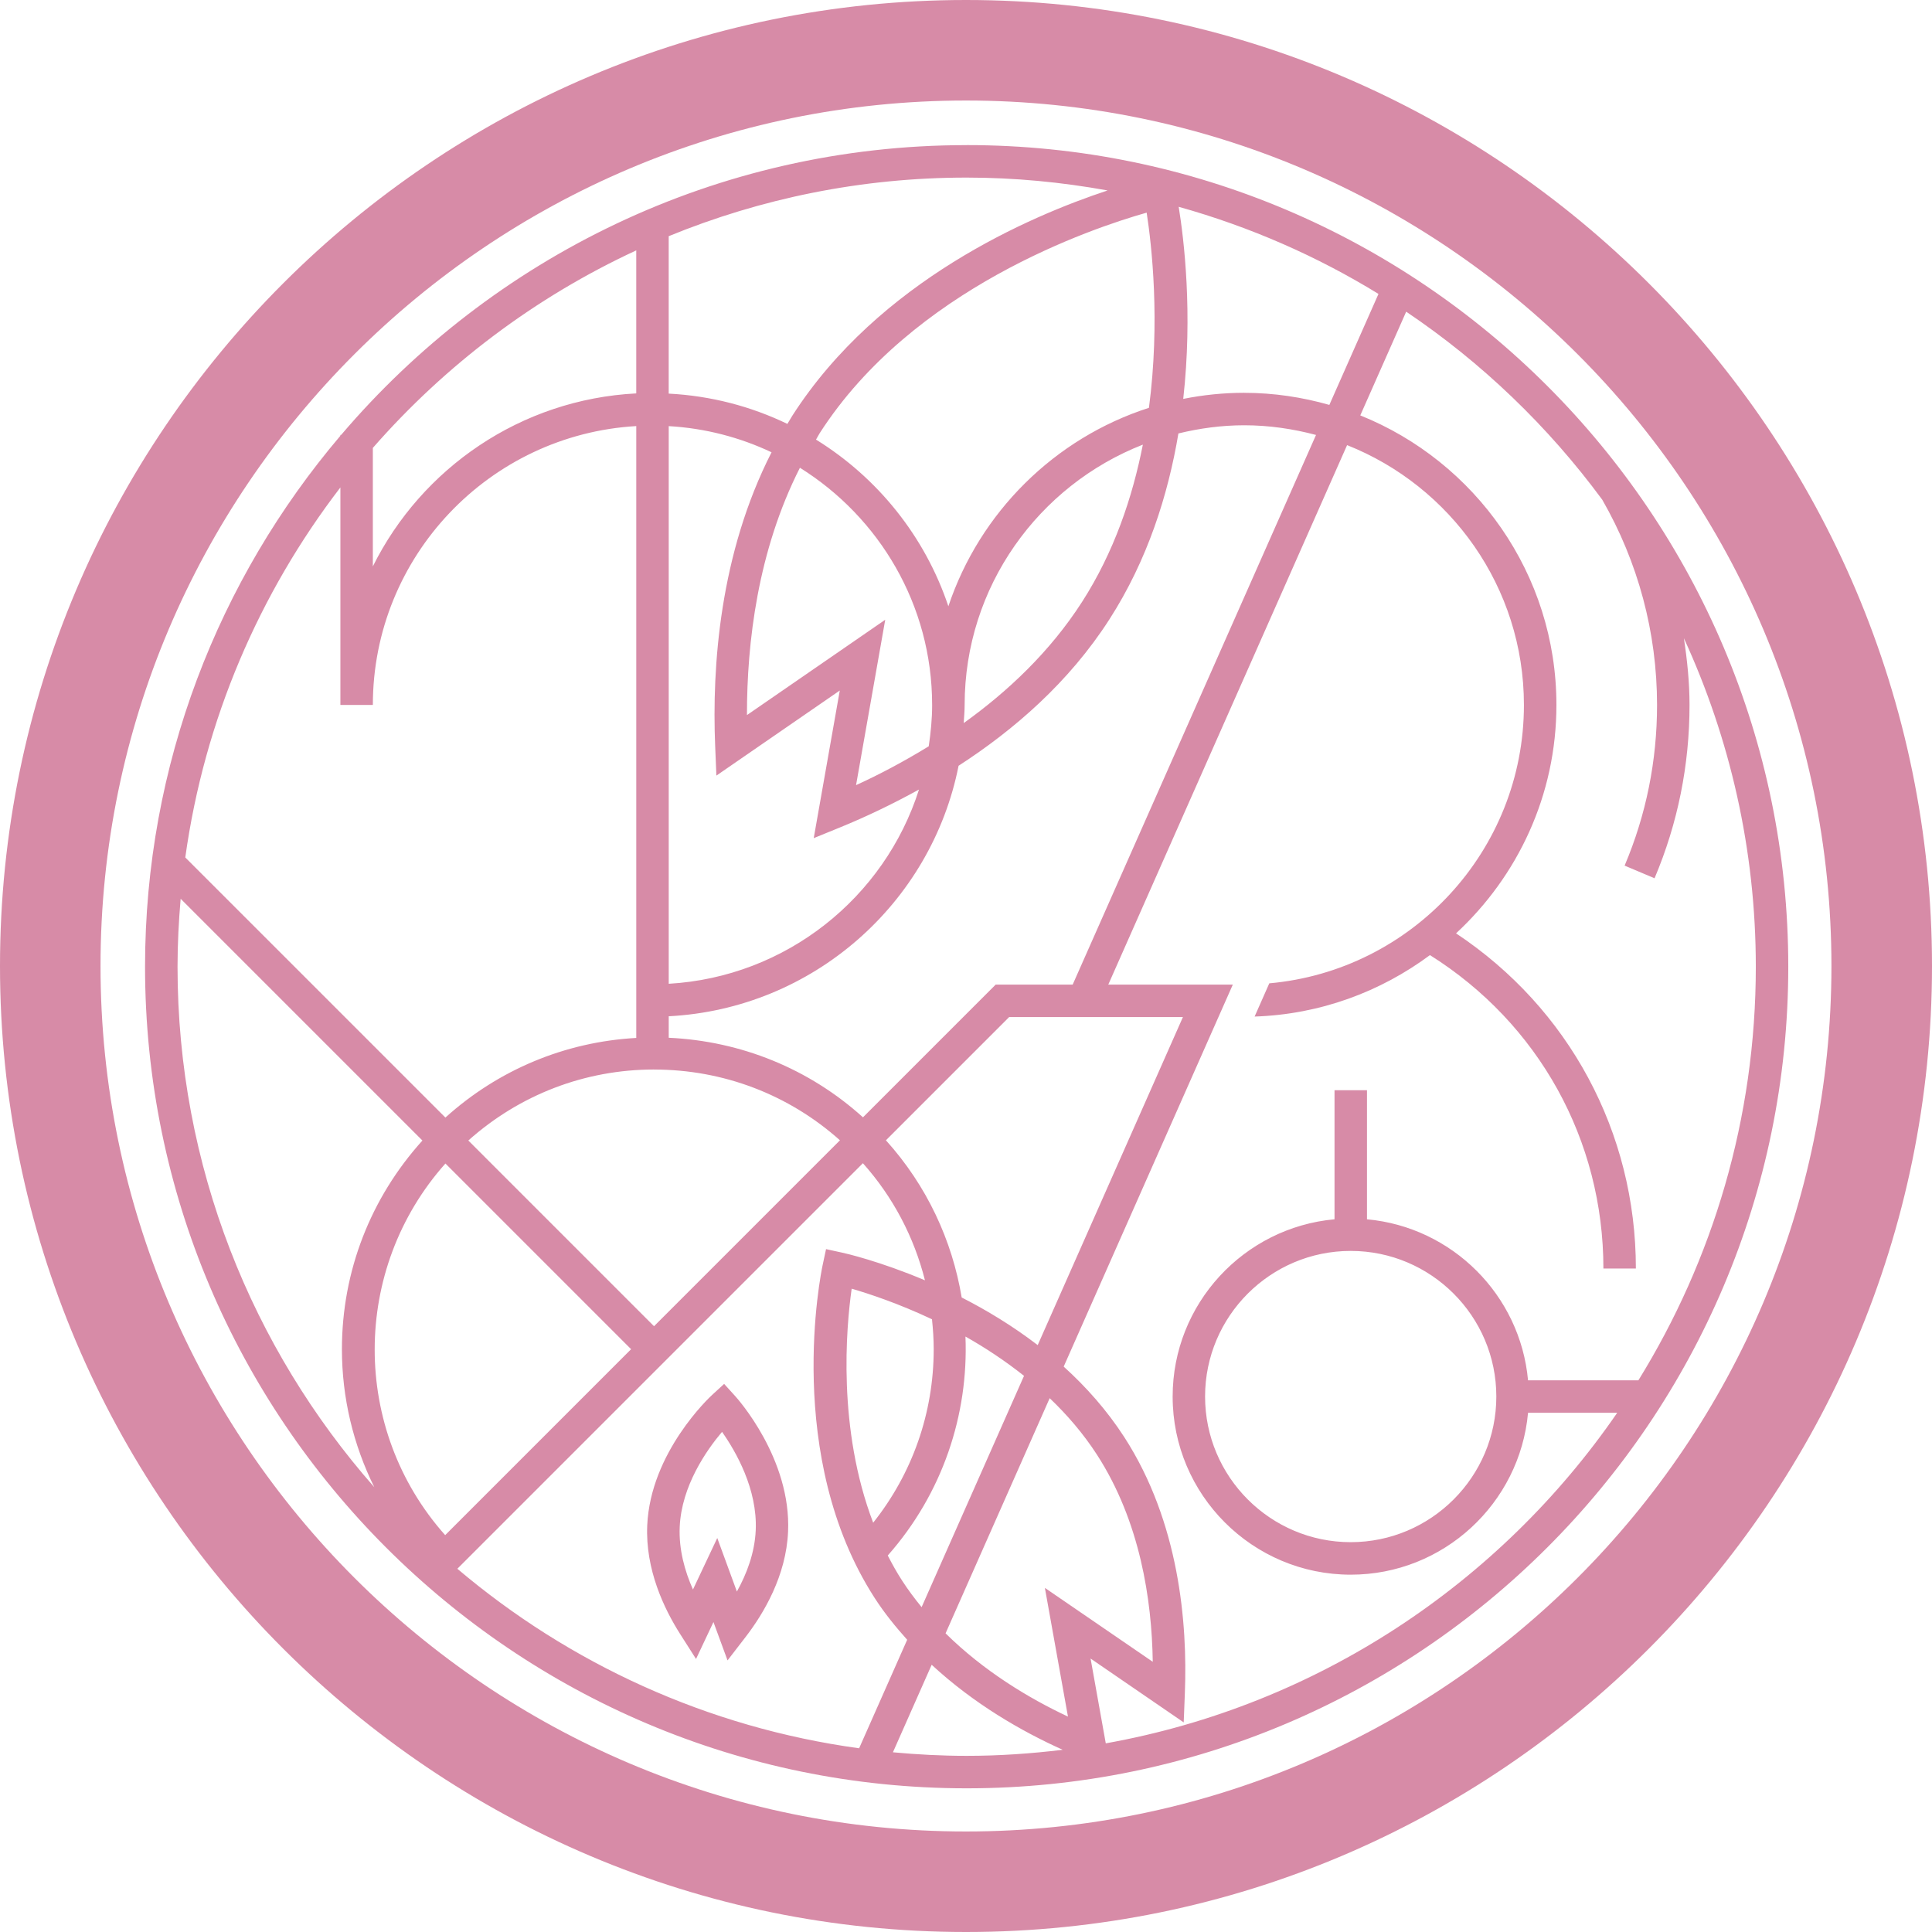
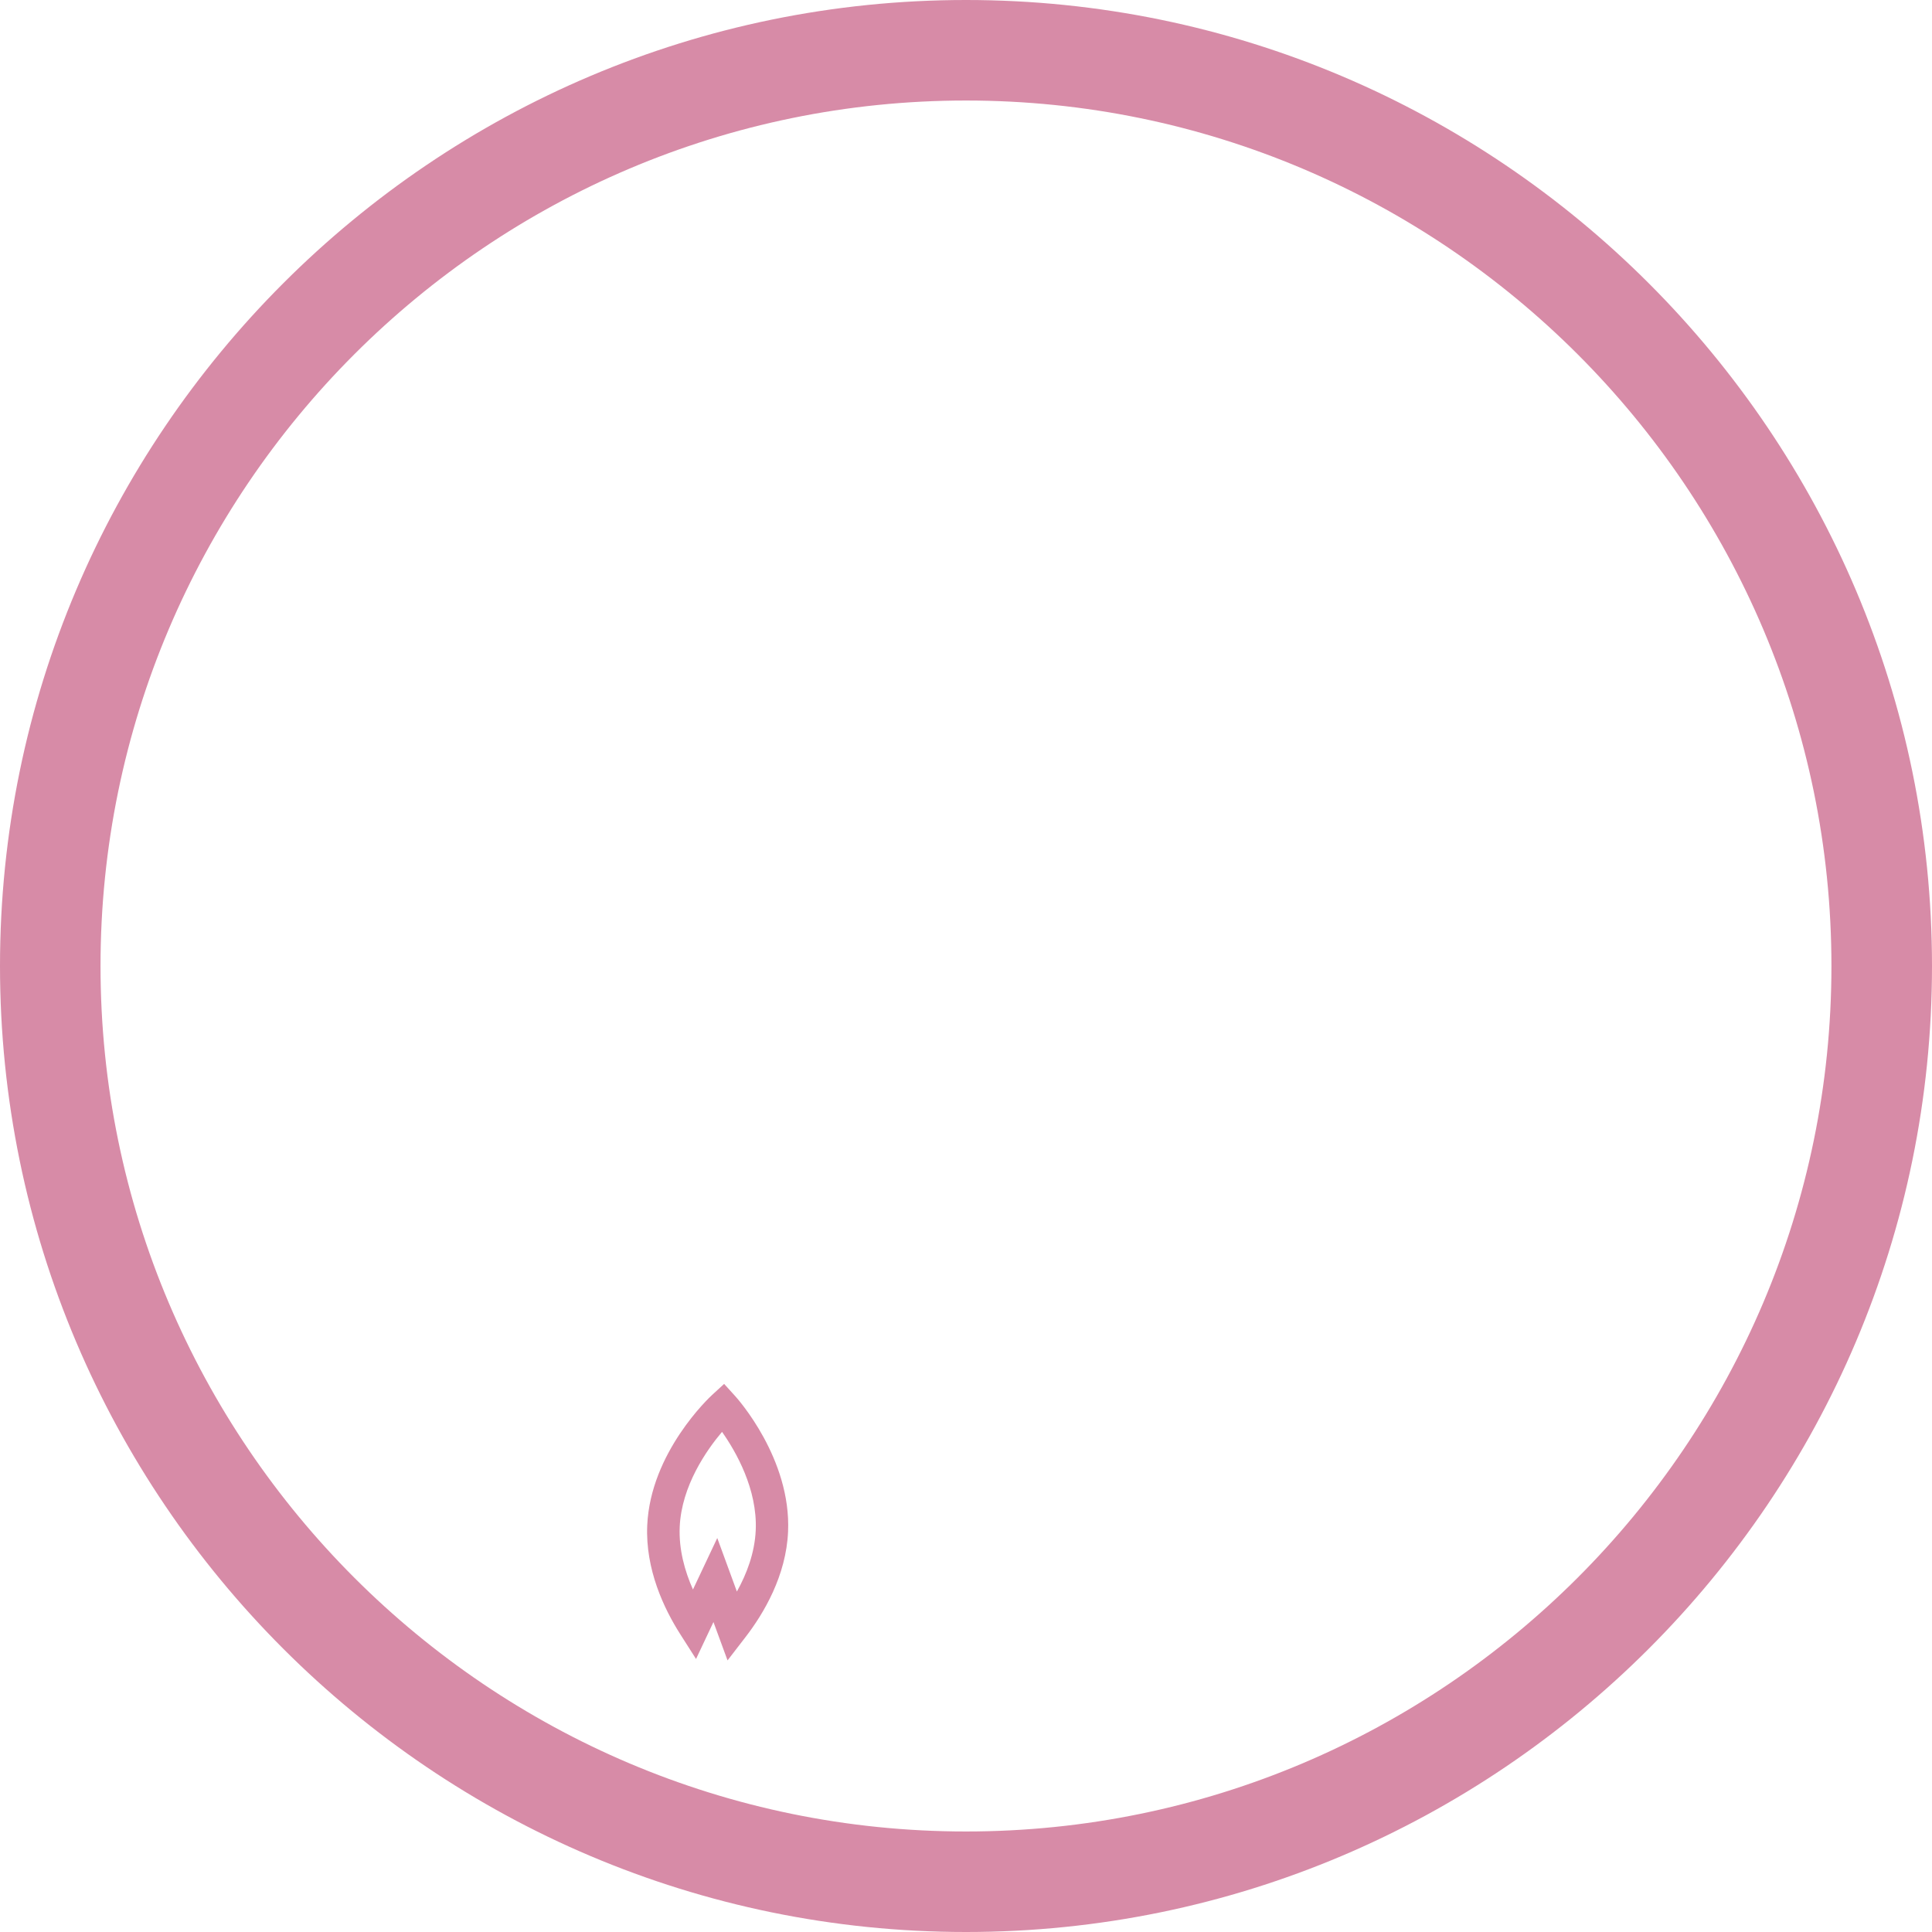
<svg xmlns="http://www.w3.org/2000/svg" width="173" height="173" viewBox="0 0 173 173" fill="none">
  <path d="M86.5 173C38.804 173 0 134.196 0 86.5c0-47.696 38.804-86.5 86.5-86.5 47.696 0 86.5 38.804 86.5 86.5C173 134.196 134.196 173 86.5 173Zm0-163.999c-42.732 0-77.499 34.767-77.499 77.499 0 42.732 34.767 77.499 77.499 77.499 42.732 0 77.495-34.767 77.495-77.499 0-42.732-34.763-77.499-77.495-77.499Z" fill="#D78BA7" />
-   <path d="M86.558 12.995c-22.415 0-42.51 10.089-56.014 25.952h-.067v.077c-10.895 12.833-17.489 29.427-17.489 47.539 0 40.566 33.002 73.571 73.571 73.571 40.569 0 73.571-33.002 73.571-73.571 0-40.569-33.002-73.571-73.571-73.571v.003ZM98.229 130.263c3.858 5.972 4.913 12.99 4.994 18.542l-9.66-6.62 2.067 11.527c-3.546-1.663-7.548-4.089-10.959-7.455l9.322-21.058c1.56 1.489 3.007 3.164 4.236 5.064Zm-15.702 13.651c-.616-.757-1.207-1.54-1.749-2.381-.475-.731-.892-1.485-1.284-2.246 4.916-5.564 7.24-12.621 6.957-19.607 1.742.982 3.527 2.156 5.244 3.52l-9.171 20.714h.003ZM102.882 36.517c-8.452 2.718-15.146 9.361-17.961 17.772-2.092-6.255-6.335-11.514-11.851-14.925.116-.186.205-.382.324-.568 8.328-12.968 24.36-18.362 29.283-19.755.452 2.914 1.223 9.736.205 17.477Zm-.545 3.296c-.931 4.724-2.58 9.621-5.439 14.075-2.882 4.486-6.665 8.036-10.603 10.86.032-.539.083-1.075.083-1.621 0-10.603 6.633-19.665 15.962-23.314h-.003ZM83.468 63.123c0 1.261-.125 2.49-.305 3.703-2.224 1.364-4.435 2.535-6.508 3.479l2.612-14.81-12.381 8.536c-.006-6.498.966-14.71 4.743-22.146 7.092 4.425 11.838 12.278 11.838 21.238ZM64.04 66.82l.109 2.631 11.049-7.618-2.333 13.218 2.439-.995c2.15-.879 4.538-2.006 6.986-3.357-3.078 9.672-11.883 16.783-22.409 17.393V38.157c3.276.189 6.383 1.008 9.207 2.343-4.631 9.072-5.346 19.132-5.048 26.324v-.003Zm-5.475 28.952c6.203 0 12.06 2.24 16.648 6.335l-16.648 16.649-16.629-16.63c4.589-4.095 10.429-6.357 16.629-6.357v.003Zm-2.054 25.041L39.863 137.464c-8.43-9.46-8.408-23.817.022-33.278l16.629 16.63-.003-.003Zm20.762-16.649c2.702 3.029 4.576 6.614 5.552 10.481-4.063-1.717-7.137-2.42-7.429-2.481l-1.428-.311-.305 1.428c-.148.693-3.524 17.149 4.672 29.831.873 1.351 1.865 2.567 2.898 3.72l-4.303 9.717c-13.6-1.862-25.977-7.603-35.977-16.075l36.317-36.316.003.006Zm6.335 16.649c0 5.715-1.916 11.132-5.42 15.538-3.212-8.418-2.423-17.448-1.925-20.955 1.553.449 4.185 1.319 7.191 2.737.093.886.154 1.778.154 2.68Zm2.506-4.628c-.85-5.096-3.106-10.003-6.784-14.078l11.033-11.033h15.561L92.921 120.447c-2.262-1.733-4.595-3.136-6.803-4.262h-.003Zm3.042-28.018L77.274 100.05c-4.817-4.351-10.908-6.826-17.393-7.124v-1.925c12.894-.667 23.506-10.083 25.955-22.431 4.952-3.206 9.877-7.458 13.507-13.112 3.421-5.324 5.256-11.158 6.177-16.645 1.894-.459 3.864-.732 5.895-.732 2.224 0 4.374.321 6.428.867L96.053 88.164h-6.899l.003.003Zm22.261-52.994c-1.87 0-3.696.193-5.465.546.86-7.683.068-14.277-.407-17.201 6.367 1.781 12.38 4.416 17.89 7.801l-4.399 9.938c-2.426-.69-4.977-1.081-7.619-1.081v-.003ZM99.182 17.054c-6.935 2.288-20.471 8.08-28.233 20.169-.154.244-.292.491-.443.735-3.248-1.566-6.835-2.516-10.628-2.712V21.149c8.238-3.373 17.242-5.247 26.677-5.247 4.31 0 8.523.411 12.624 1.152h.003Zm-42.209 5.366v12.807c-10.34.533-19.213 6.697-23.587 15.49V40.108c6.502-7.432 14.524-13.491 23.587-17.688ZM33.387 63.123c0-13.318 10.458-24.209 23.587-24.97v54.788c-6.38.356-12.345 2.846-17.091 7.13L16.591 76.781c1.717-12.345 6.633-23.68 13.889-33.133v19.476h2.907ZM16.177 80.481l21.648 21.648c-4.64 5.141-7.208 11.71-7.208 18.684 0 4.361 1.02 8.558 2.898 12.358-10.953-12.452-17.618-28.76-17.618-46.605 0-2.051.106-4.075.279-6.084Zm63.78 76.427 3.469-7.837c3.761 3.482 8.023 5.947 11.732 7.612-2.821.344-5.686.543-8.597.543-2.227 0-4.425-.116-6.601-.318h-.003Zm19.059-.802-1.361-7.593 8.34 5.719.103-2.632c.244-6.245-.501-15.291-5.423-22.912-1.567-2.423-3.431-4.509-5.427-6.316l15.144-34.205H99.24l21.385-48.309c9.262 3.678 15.834 12.711 15.834 23.266 0 13.051-10.041 23.789-22.801 24.928l-1.315 2.975c5.872-.193 11.279-2.221 15.702-5.503 9.729 6.113 15.531 16.558 15.531 28.066h2.908c0-12.201-5.998-23.304-16.103-30.014 5.51-5.099 8.988-12.364 8.988-20.451 0-11.742-7.284-21.796-17.563-25.929l4.111-9.287c6.777 4.563 12.717 10.269 17.557 16.838 3.206 5.58 4.906 11.886 4.906 18.378 0 4.99-.975 9.832-2.904 14.386l2.68 1.133c2.079-4.913 3.132-10.137 3.132-15.519 0-2.015-.206-4.005-.504-5.975 4.12 8.963 6.44 18.921 6.44 29.417 0 13.575-3.854 26.259-10.516 37.035h-9.88c-.693-7.634-6.787-13.725-14.422-14.421V97.621h-2.907V109.18c-8.116.738-14.495 7.57-14.495 15.875 0 8.796 7.153 15.949 15.949 15.949 8.301 0 15.137-6.38 15.875-14.495h7.984c-10.507 15.271-26.853 26.211-45.793 29.597h-.003Zm21.933-44.093c7.192 0 13.039 5.85 13.039 13.039 0 7.188-5.85 13.041-13.039 13.041-7.188 0-13.041-5.85-13.041-13.041 0-7.192 5.85-13.039 13.041-13.039Z" fill="#D78BA7" />
  <path d="m64.843 123.919-1.075.988c-.225.206-5.52 5.141-5.812 11.681-.176 3.944 1.508 7.474 2.955 9.743l1.415 2.221 1.56-3.306 1.261 3.434 1.608-2.086c1.643-2.131 3.639-5.497 3.812-9.438.292-6.54-4.538-11.928-4.743-12.152l-.982-1.082v-.003Zm1.139 18.59-1.755-4.788-2.176 4.611c-.728-1.636-1.277-3.574-1.187-5.612.167-3.675 2.404-6.864 3.79-8.504 1.236 1.755 3.18 5.131 3.017 8.809-.09 2.034-.812 3.918-1.685 5.484h-.003Z" fill="#D78BA7" />
</svg>